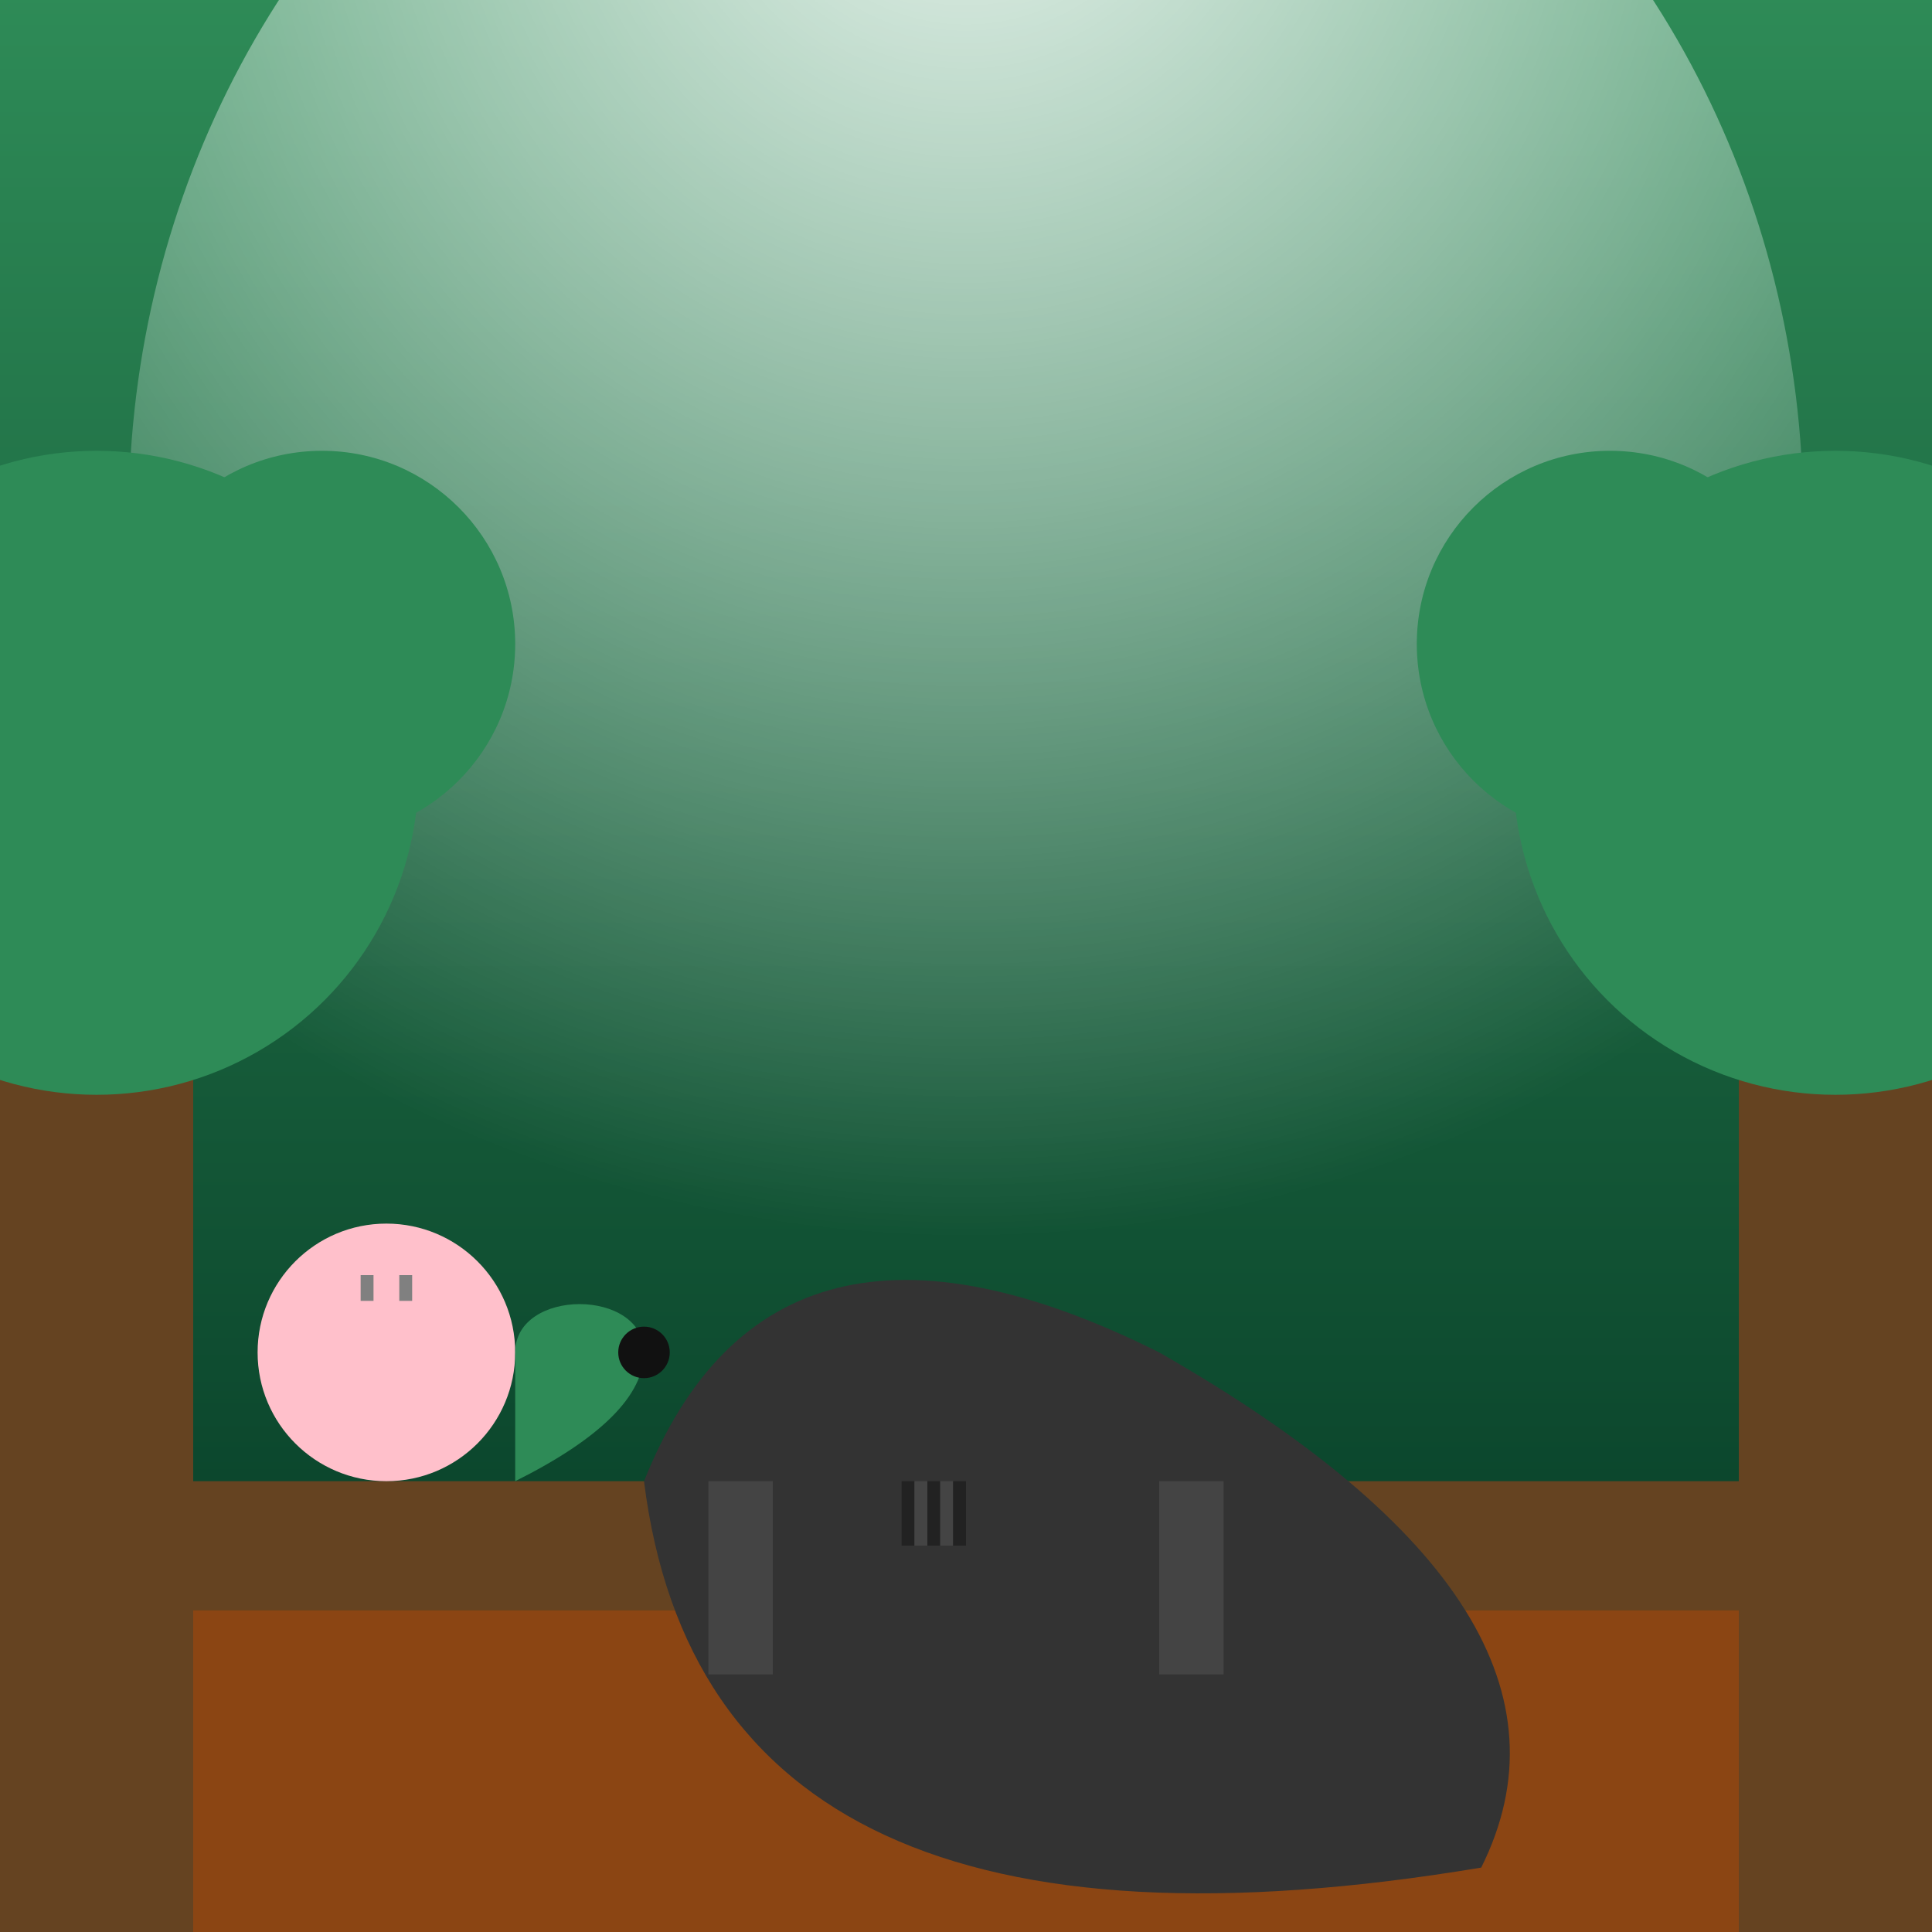
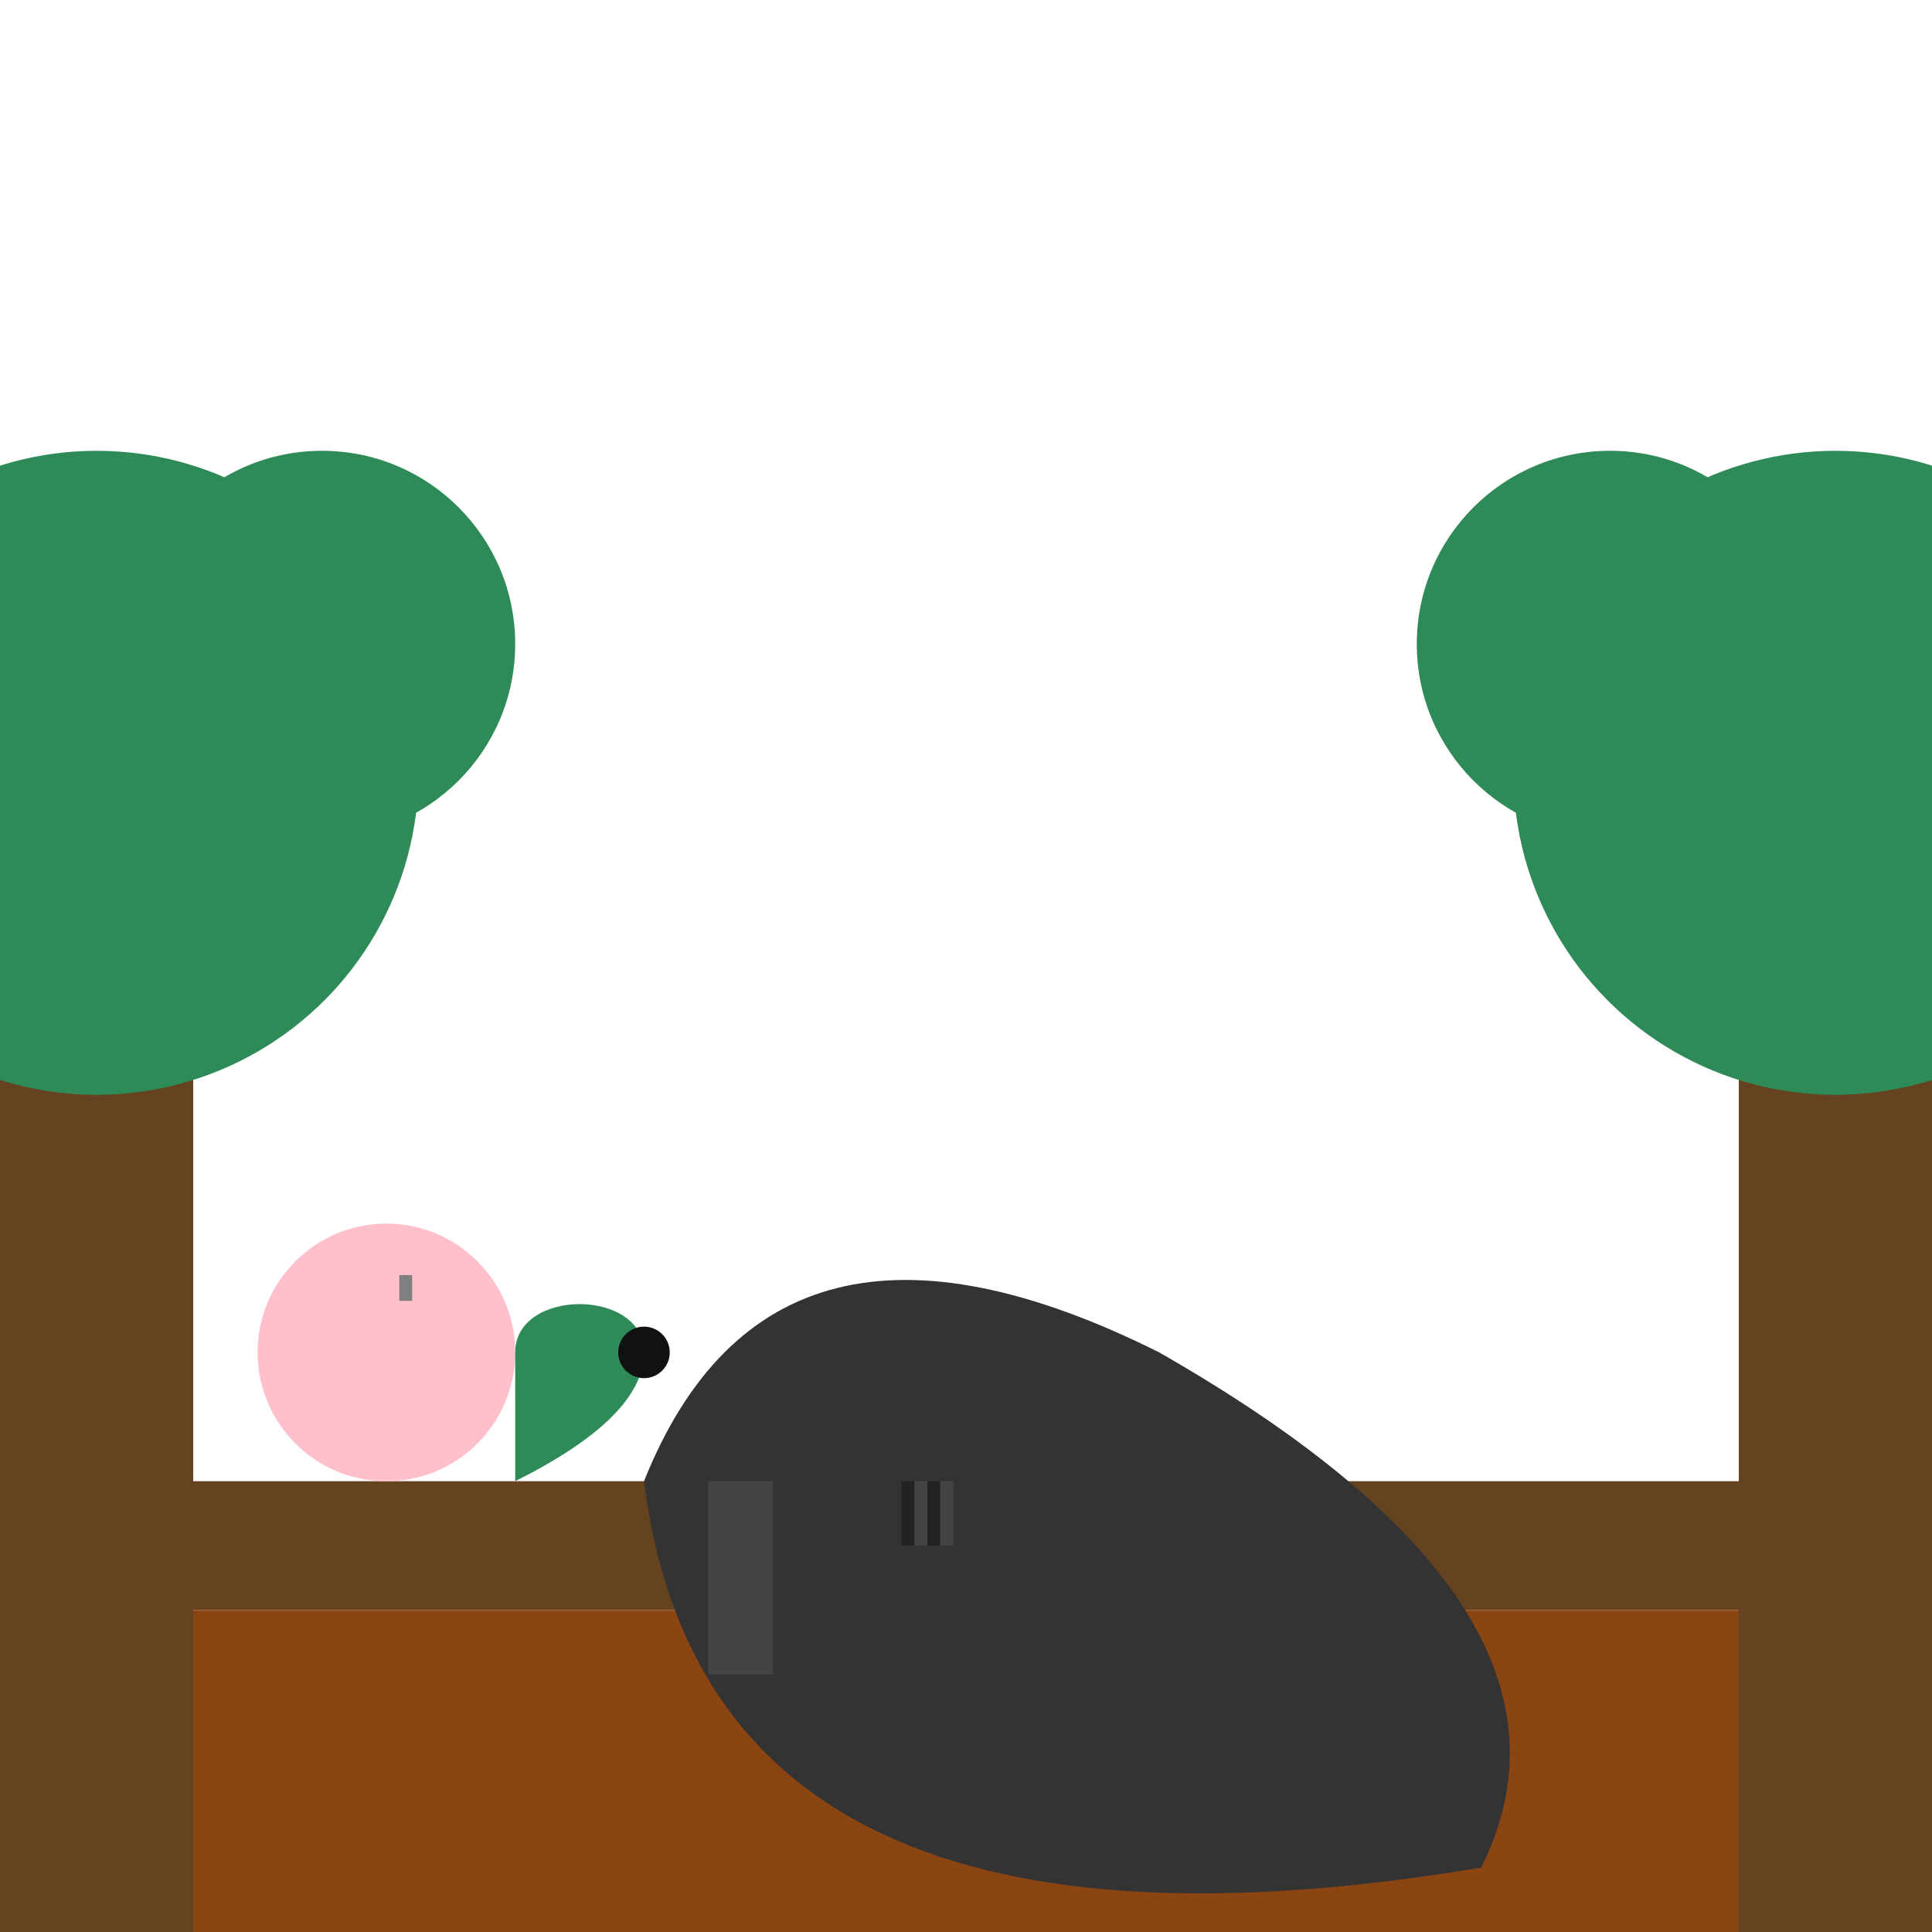
<svg xmlns="http://www.w3.org/2000/svg" viewBox="0 0 300 300">
  <defs>
    <linearGradient id="forestGradient" x1="0" y1="0" x2="0" y2="1">
      <stop offset="0%" stop-color="#2e8b57" />
      <stop offset="100%" stop-color="#013220" />
    </linearGradient>
    <radialGradient id="spotlight" cx="0.5" cy="0.1" r="0.8" fx="0.5" fy="0.1">
      <stop offset="0%" stop-color="rgba(255, 255, 255, 0.9)" />
      <stop offset="100%" stop-color="rgba(255, 255, 255, 0)" />
    </radialGradient>
  </defs>
-   <rect width="300" height="300" fill="url(#forestGradient)" />
  <ellipse cx="150" cy="80" rx="130" ry="140" fill="url(#spotlight)" />
  <rect x="30" y="230" width="240" height="20" fill="#654321" />
  <rect x="0" y="250" width="300" height="50" fill="#8b4513" />
-   <path d="M100 230 Q120 180 180 210 Q250 250 230 290 Q110 310 100 230 Z" fill="#333" />
+   <path d="M100 230 Q120 180 180 210 Q250 250 230 290 Q110 310 100 230 " fill="#333" />
  <rect x="110" y="230" width="10" height="30" fill="#444" />
-   <rect x="180" y="230" width="10" height="30" fill="#444" />
  <rect x="140" y="230" width="2" height="10" fill="#222" />
  <rect x="142" y="230" width="2" height="10" fill="#444" />
  <rect x="144" y="230" width="2" height="10" fill="#222" />
  <rect x="146" y="230" width="2" height="10" fill="#444" />
-   <rect x="148" y="230" width="2" height="10" fill="#222" />
  <circle cx="60" cy="210" r="20" fill="pink" />
  <path d="M80 210 C80 200, 100 200, 100 210 Q100 220, 80 230 Z" fill="#2e8b57" />
  <circle cx="100" cy="210" r="4" fill="#111" />
-   <line x1="57" y1="198" x2="57" y2="202" stroke="gray" stroke-width="2" />
  <line x1="63" y1="198" x2="63" y2="202" stroke="gray" stroke-width="2" />
  <rect x="0" y="150" width="30" height="150" fill="#654321" />
  <rect x="270" y="150" width="30" height="150" fill="#654321" />
  <circle cx="15" cy="120" r="50" fill="#2e8b57" />
  <circle cx="285" cy="120" r="50" fill="#2e8b57" />
  <circle cx="50" cy="100" r="30" fill="#2e8b57" />
  <circle cx="250" cy="100" r="30" fill="#2e8b57" />
</svg>